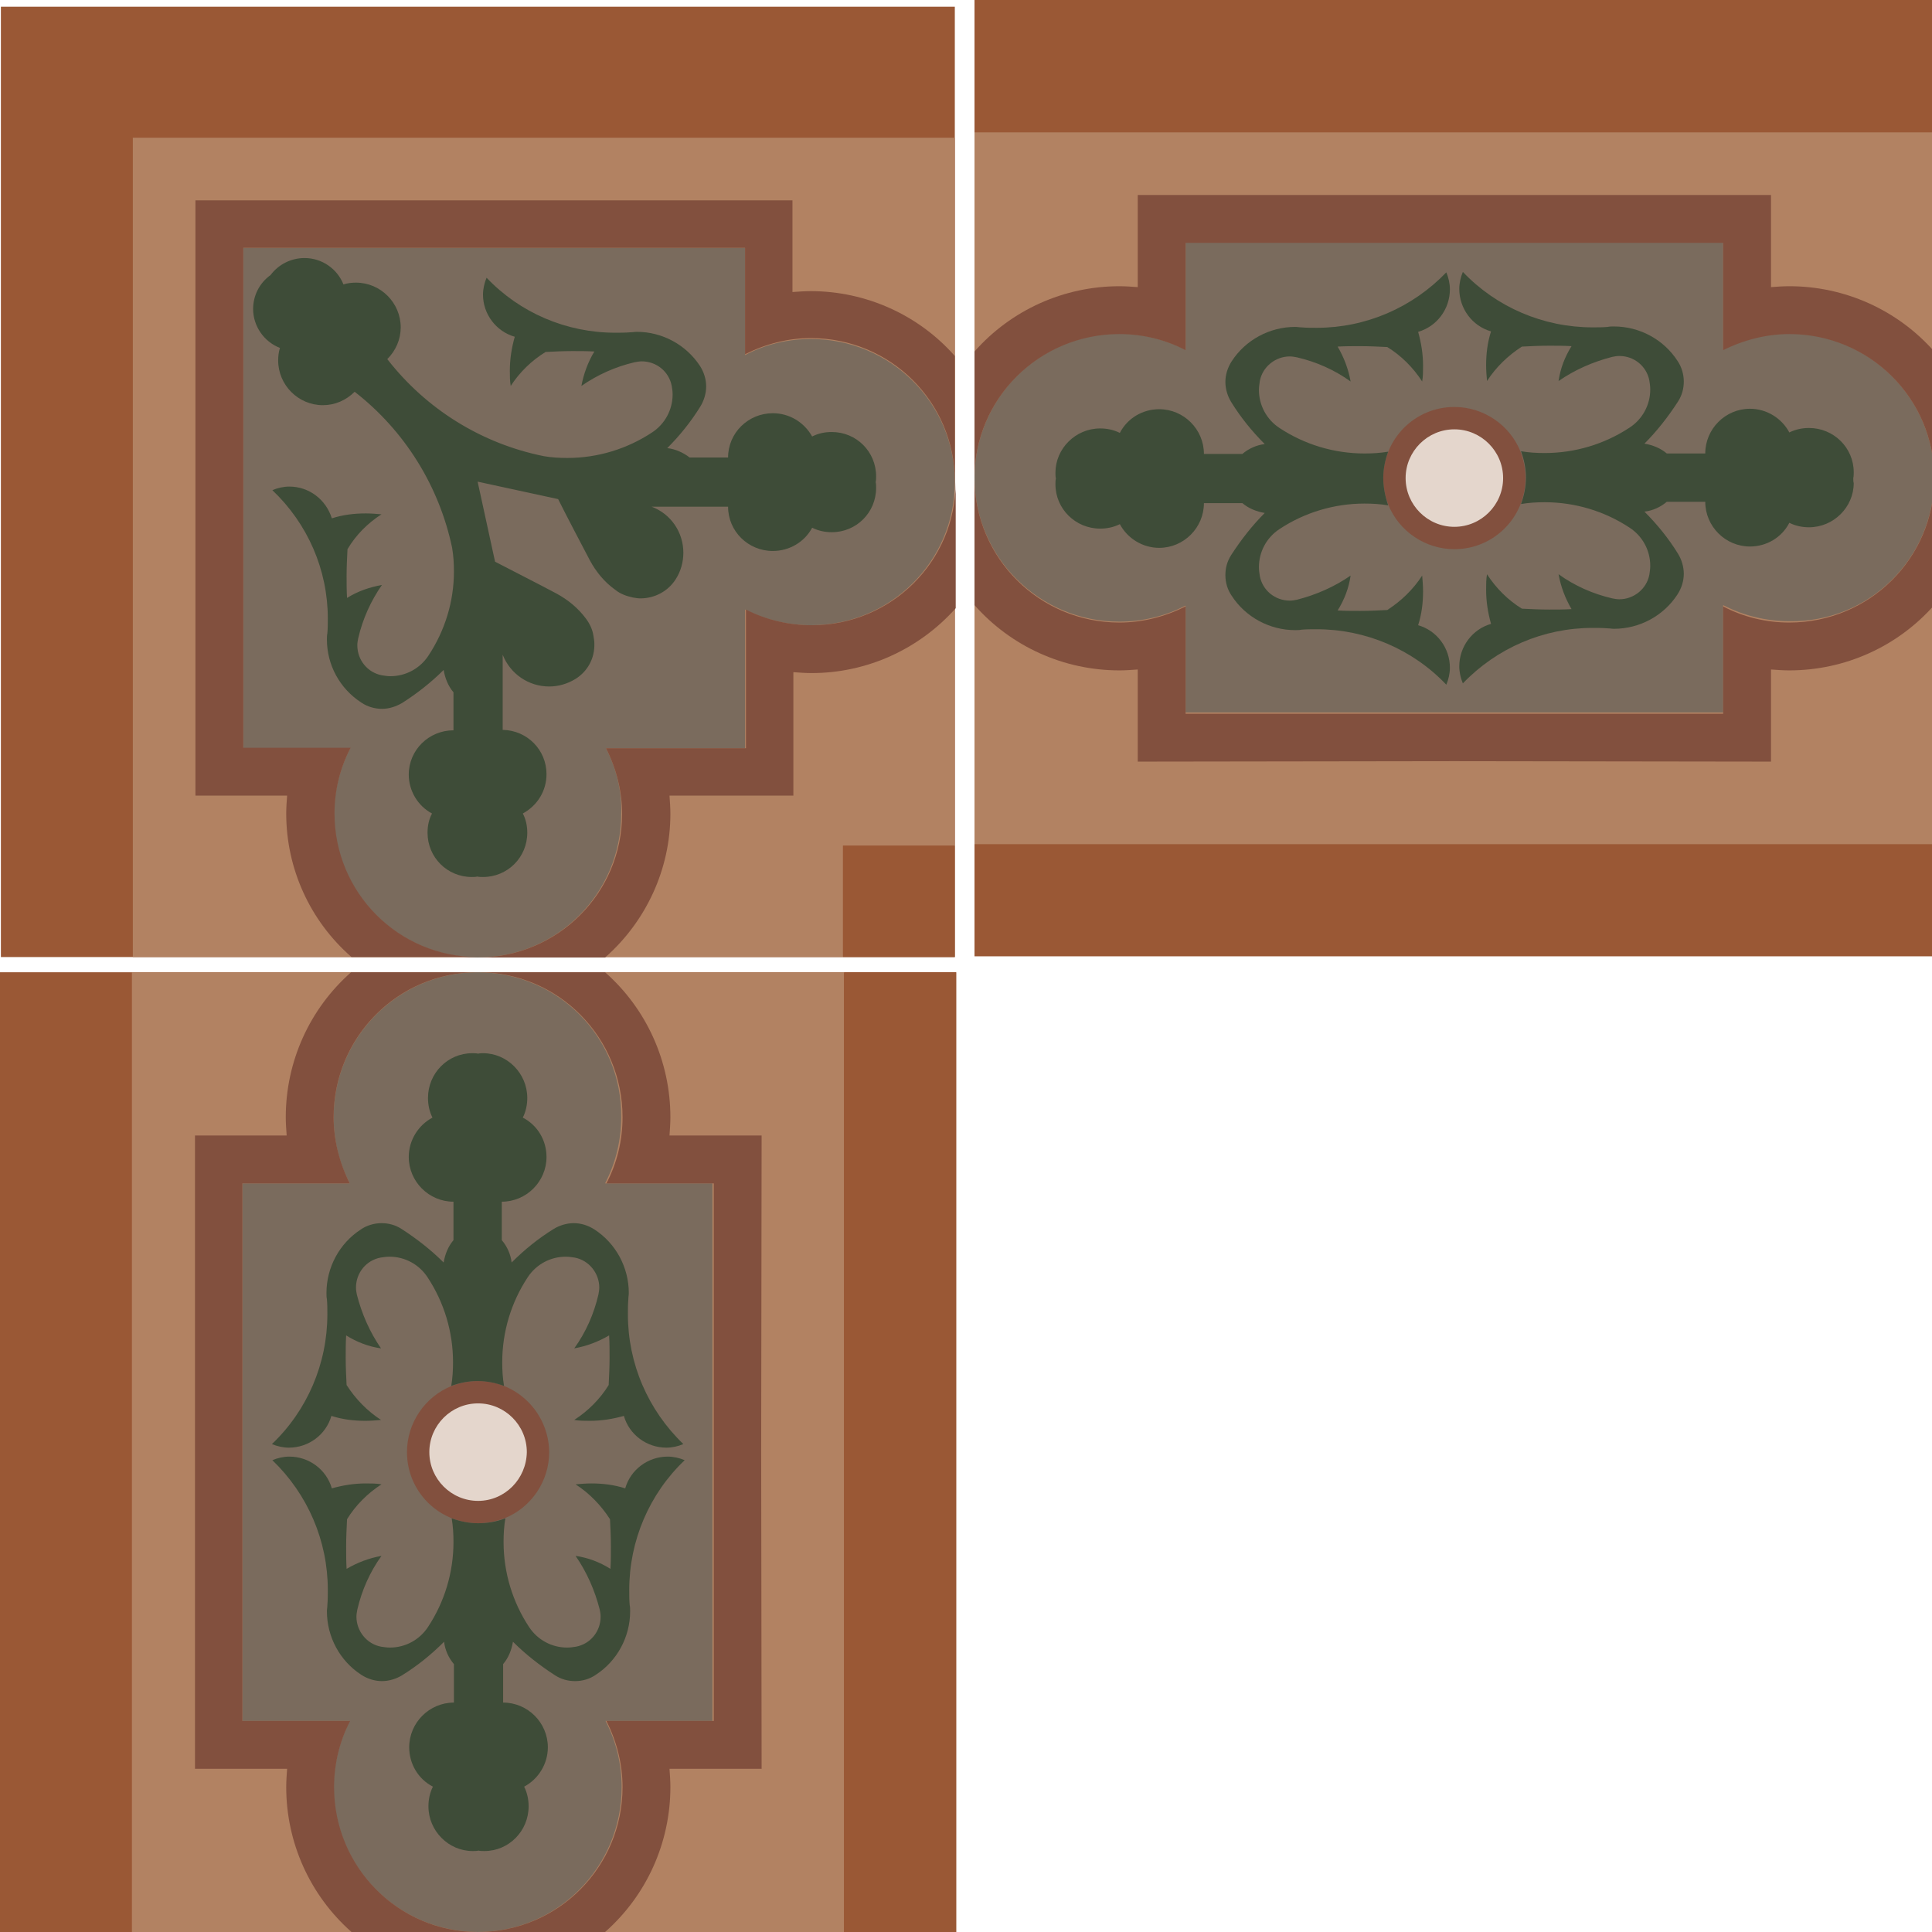
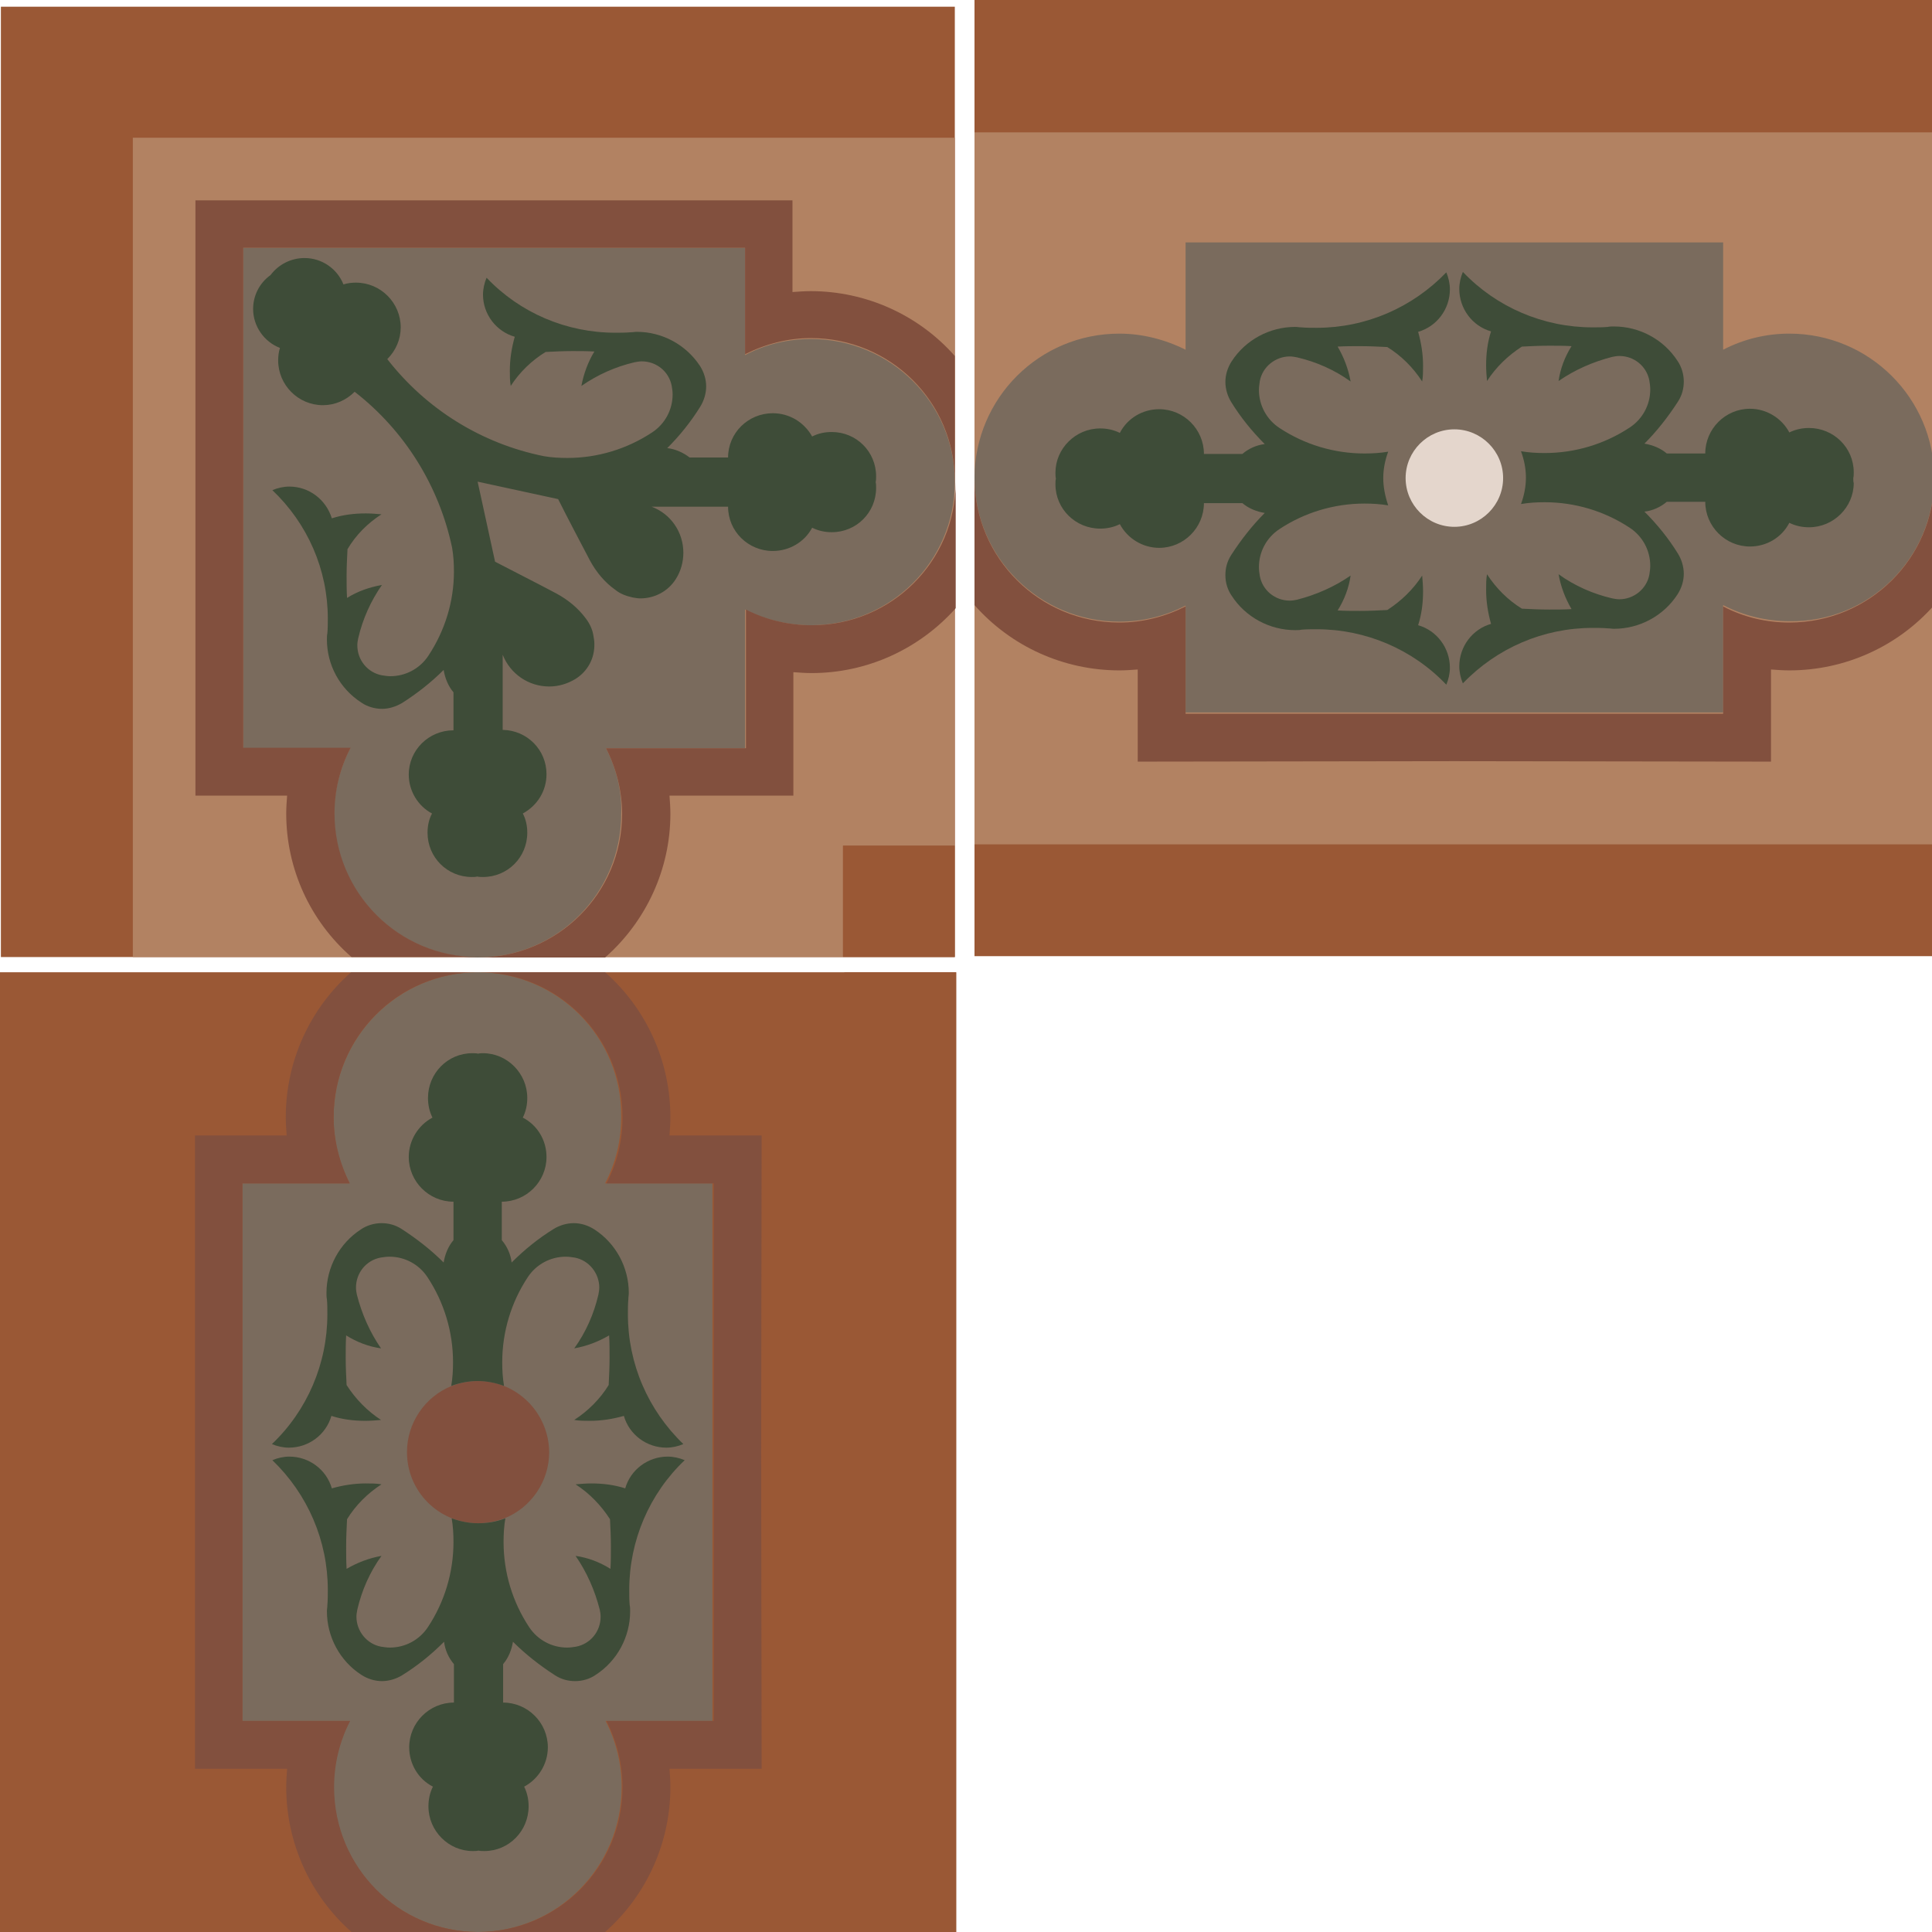
<svg xmlns="http://www.w3.org/2000/svg" version="1.1" id="Camada_2" x="0px" y="0px" viewBox="0 0 432 432" style="enable-background:new 0 0 432 432;" xml:space="preserve">
  <style type="text/css">
	.st0{fill:#9A5835;}
	.st1{fill:#B28262;}
	.st2{fill:#7A6B5D;}
	.st3{fill:#82503E;}
	.st4{fill:#E4D6CC;}
	.st5{fill:#3E4C38;}
</style>
  <rect x="0.2" y="1.5" class="st0" width="213.3" height="212.5" />
  <rect x="217.9" class="st0" width="214.6" height="213.8" />
  <rect x="217.9" y="29.6" class="st1" width="214.6" height="159.2" />
  <polygon class="st1" points="213.5,30.8 29.7,30.8 29.7,214 188.5,214 188.5,189.1 213.5,189.1 " />
  <path class="st2" d="M432.5,106.9L432.5,106.9c0-17.8-14.5-32.3-32.4-32.3c-5.1,0-10.2,1.2-14.8,3.6l0,0v-24H265.1l0,24  c-4.6-2.3-9.7-3.6-14.8-3.6c-17.9,0-32.3,14.4-32.4,32.2c0,0,0,0,0,0c0,0,0,0,0,0c0,17.8,14.5,32.2,32.4,32.2  c5.1,0,10.2-1.2,14.8-3.6l0,0l0,23.9l120.2,0l0-24l0,0c4.6,2.4,9.7,3.6,14.8,3.6C418,139.2,432.5,124.7,432.5,106.9L432.5,106.9z" />
-   <path class="st3" d="M341.1,106.9c0-2-0.4-4-1.1-5.9c-2.4-6-8.3-10-14.8-10c-8.8,0-15.9,7.1-15.9,15.9c0,2,0.4,4,1.1,5.9  c2.4,6,8.3,10,14.8,10C334,122.8,341.1,115.7,341.1,106.9L341.1,106.9z" />
  <path class="st2" d="M135.5,167.3l31.1,0l0-31c4.5,2.3,9.6,3.5,14.7,3.5c17.8,0,32.2-14.3,32.2-32l0,0c0,0,0,0,0,0s0,0,0,0l0,0  c0-17.7-14.4-32-32.2-32c-5.1,0-10.2,1.2-14.7,3.6l0,0V55.4H54.4v111.9l23.9,0c-2.3,4.5-3.6,9.6-3.6,14.7c0,17.7,14.4,32,32.1,32.1  l0,0h0c17.8,0,32.1-14.4,32.1-32.1C139.1,176.8,137.8,171.8,135.5,167.3L135.5,167.3z" />
-   <rect x="217.9" y="188.8" class="st0" width="214.6" height="25" />
  <rect x="188.5" y="189.1" class="st0" width="25" height="24.9" />
-   <path class="st3" d="M265.1,54.3h120.2l0,24c4.6-2.3,9.7-3.6,14.8-3.6c17.9,0,32.4,14.4,32.4,32.2l0,0V78.6  c-8.2-9.3-20-14.6-32.4-14.6c-1.4,0-2.7,0.1-4.1,0.2h0V43.6h-70.8h-70.8l0,20.6c-1.4-0.1-2.7-0.2-4.1-0.2  c-12.4,0-24.2,5.3-32.4,14.6l0,0v28.3c0-17.8,14.5-32.2,32.4-32.2c5.1,0,10.2,1.2,14.8,3.6l0,0V54.3z" />
  <path class="st3" d="M265.1,135.6c-4.6,2.3-9.6,3.6-14.8,3.6c-17.9,0-32.3-14.4-32.4-32.2l0,0v28.3c8.2,9.3,20,14.6,32.4,14.6  c1.4,0,2.7-0.1,4.1-0.2h0l0,20.6l70.8-0.1l70.8,0.1l0-20.6c1.4,0.1,2.7,0.2,4.1,0.2c12.4,0,24.2-5.3,32.4-14.6l0,0v-28.3  c0,17.8-14.5,32.2-32.4,32.2c-5.2,0-10.2-1.2-14.8-3.6l0,0l0,24l-120.2,0L265.1,135.6z" />
  <path class="st4" d="M314.3,106.9c0-6,4.9-10.9,10.9-10.9c6,0,10.9,4.9,10.9,10.9c0,6-4.9,10.9-10.9,10.9  C319.2,117.8,314.3,112.9,314.3,106.9L314.3,106.9z" />
  <path class="st5" d="M128.7,151.8c-1.8,1.1-3.8,1.7-5.9,1.7c-4.6,0-8.7-2.8-10.4-7.1l0,0l0,16.8c5.5,0.1,9.8,4.5,9.8,9.9  c0,3.7-2,7-5.3,8.8l0,0c0.7,1.3,1,2.8,1,4.3c0,5.5-4.4,9.9-9.9,9.9c-0.4,0-0.8,0-1.3-0.1v0c-0.4,0.1-0.8,0.1-1.2,0.1  c-5.5,0-9.9-4.4-9.9-9.9c0-1.5,0.3-3,1-4.3h0c-3.2-1.7-5.2-5.1-5.2-8.7c0-5.5,4.5-9.9,10-9.9c0,0,0,0,0,0h0l0-8.5  c-1.2-1.4-1.9-3.2-2.2-5l0,0c-2.8,2.8-6,5.3-9.3,7.4l0,0c-1.4,0.8-2.9,1.3-4.5,1.3c-1.6,0-3.3-0.5-4.6-1.4v0  c-4.8-3.1-7.7-8.4-7.7-14.1c0-0.5,0-0.9,0.1-1.4h0c0.1-1.1,0.1-2.2,0.1-3.3c0-10.9-4.5-21.2-12.4-28.7h0c1.2-0.5,2.5-0.8,3.8-0.8  c4.4,0,8.2,2.9,9.5,7.1h0c2.5-0.8,5-1.1,7.6-1.1c1.2,0,2.3,0.1,3.5,0.2v0c-3.1,2-5.7,4.6-7.6,7.8l0,0c-0.1,2-0.2,4-0.2,6  c0,1.6,0,3.3,0.1,4.9l0,0c2.4-1.5,5-2.4,7.8-2.9l0,0c-2.5,3.6-4.3,7.6-5.3,11.9l0,0c-0.1,0.5-0.2,1-0.2,1.6c0,3.3,2.3,6.1,5.5,6.7  l0,0c0.6,0.1,1.3,0.2,1.9,0.2c3.4,0,6.6-1.7,8.5-4.6v0c3.7-5.6,5.7-12.1,5.7-18.8c0-1.8-0.1-3.5-0.4-5.3l0,0  c-2.9-13.8-10.6-26.2-21.8-34.9l0,0c-1.9,1.9-4.4,3-7.1,3c-5.5,0-10-4.5-10-10c0-0.9,0.1-1.9,0.4-2.8l0,0c-3.6-1.4-6-4.9-6-8.7  c0-3,1.4-5.8,3.9-7.6l0,0c1.8-2.4,4.6-3.8,7.6-3.8c3.9,0,7.3,2.4,8.7,5.9l0,0c0.9-0.3,1.9-0.4,2.8-0.4c5.5,0,10,4.5,10,10  c0,2.7-1.1,5.2-3,7.1l0,0c8.7,11.2,21.1,18.9,35,21.7v0c1.7,0.3,3.5,0.4,5.3,0.4c6.7,0,13.3-2,18.9-5.7l0,0c2.9-1.9,4.6-5.1,4.6-8.5  c0-0.7-0.1-1.3-0.2-1.9h0c-0.6-3.2-3.4-5.5-6.7-5.5c-0.5,0-1.1,0.1-1.6,0.2l0,0c-4.3,1-8.3,2.8-11.9,5.3l0,0  c0.5-2.7,1.5-5.4,2.9-7.7v0c-1.6-0.1-3.3-0.1-4.9-0.1c-2,0-4,0.1-6,0.2l0,0c-3.1,1.9-5.8,4.5-7.8,7.6h0c-0.2-1.1-0.2-2.3-0.2-3.4  c0-2.6,0.4-5.1,1.1-7.6l0,0c-4.2-1.2-7.1-5.1-7.1-9.4c0-1.3,0.3-2.6,0.8-3.8v0c7.5,7.9,17.9,12.3,28.8,12.3c1.1,0,2.2,0,3.4-0.1v0  c0.5,0,0.9-0.1,1.4-0.1c5.7,0,11,2.9,14.1,7.6h0c0.9,1.4,1.4,3,1.4,4.6c0,1.6-0.5,3.2-1.3,4.5l0,0c-2.1,3.4-4.6,6.5-7.4,9.3l0,0  c1.8,0.2,3.6,1,5,2.1l0,0l8.6,0c0,0,0,0,0,0c0-5.5,4.5-9.9,10-9.9c3.7,0,7,2,8.8,5.2v0c1.4-0.7,2.8-1,4.4-1c5.5,0,9.9,4.4,9.9,9.9  c0,0.4,0,0.9-0.1,1.3l0,0c0.1,0.4,0.1,0.9,0.1,1.3c0,5.5-4.4,9.9-9.9,9.9c-1.5,0-3-0.3-4.4-1v0c-1.7,3.2-5.1,5.2-8.8,5.2  c-5.5,0-10-4.4-10-9.9c0,0,0,0,0,0v0H154l-8.3,0c4.3,1.6,7.1,5.7,7.1,10.3c0,2.1-0.6,4.2-1.7,5.9l0,0c-1.7,2.7-4.7,4.3-7.9,4.3  c-0.6,0-1.1-0.1-1.7-0.2v0c-1.4-0.3-2.8-0.8-3.9-1.7l0,0c-2.4-1.7-4.3-4-5.7-6.6v0c-2.4-4.6-4.8-9.1-7.1-13.7v0l-18-3.9l3.9,17.9  c4.6,2.4,9.2,4.7,13.7,7.1l0,0c2.6,1.4,4.9,3.3,6.6,5.6v0c0.9,1.2,1.5,2.5,1.7,3.9h0c0.1,0.6,0.2,1.1,0.2,1.7  C133,147.2,131.4,150.1,128.7,151.8L128.7,151.8z" />
  <path class="st5" d="M414.4,106.9c0.1-0.4,0.1-0.9,0.1-1.3c0-5.5-4.5-9.9-10-9.9c-1.5,0-3,0.3-4.4,1v0c-1.7-3.2-5.1-5.3-8.8-5.3  c-5.5,0-10,4.5-10,10c0,0,0,0,0,0v0l-8.6,0c-1.4-1.2-3.2-1.9-5-2.2l0,0c2.8-2.8,5.3-6,7.5-9.4l0,0c0.9-1.4,1.3-2.9,1.3-4.5  c0-1.6-0.5-3.3-1.4-4.6h0c-3.1-4.8-8.5-7.7-14.2-7.7c-0.5,0-1,0-1.4,0.1h0c-1.1,0.1-2.2,0.1-3.4,0.1c-11,0-21.5-4.5-29-12.4l0,0  c-0.5,1.2-0.8,2.5-0.8,3.8c0,4.4,2.9,8.3,7.1,9.5l0,0c-0.8,2.5-1.1,5-1.1,7.6c0,1.2,0.1,2.3,0.2,3.5h0c2-3.1,4.7-5.7,7.8-7.7l0,0  c2-0.1,4-0.2,6.1-0.2c1.7,0,3.3,0,5,0.1l0,0c-1.5,2.4-2.5,5-2.9,7.8v0c3.6-2.5,7.7-4.3,12-5.4h0c0.5-0.1,1-0.2,1.6-0.2  c3.3,0,6.1,2.3,6.7,5.5l0,0c0.1,0.6,0.2,1.3,0.2,2c0,3.4-1.7,6.6-4.6,8.5v0c-5.6,3.7-12.2,5.7-19,5.7c-1.8,0-3.5-0.1-5.3-0.4l0,0  c0.7,1.9,1.1,3.9,1.1,5.9c0,2-0.4,4-1.1,5.9l0,0c1.8-0.3,3.5-0.4,5.3-0.4c6.8,0,13.4,2,19,5.7v0c2.9,1.9,4.6,5.1,4.6,8.5  c0,0.7-0.1,1.3-0.2,2l0,0c-0.6,3.2-3.5,5.5-6.7,5.5c-0.5,0-1.1-0.1-1.6-0.2l0,0c-4.3-1-8.4-2.8-12-5.4v0c0.5,2.8,1.5,5.4,2.9,7.8  l0,0c-1.7,0.1-3.3,0.1-5,0.1c-2,0-4.1-0.1-6.1-0.2l0,0c-3.1-1.9-5.8-4.6-7.8-7.7h0c-0.2,1.1-0.2,2.3-0.2,3.5c0,2.6,0.4,5.1,1.1,7.6  h0c-4.2,1.2-7.1,5.1-7.1,9.5c0,1.3,0.3,2.6,0.8,3.8l0,0c7.6-7.9,18-12.4,29-12.4c1.1,0,2.3,0,3.4,0.1l0,0c0.5,0,0.9,0.1,1.4,0.1  c5.7,0,11.1-2.9,14.2-7.7h0c0.9-1.4,1.4-3,1.4-4.6c0-1.6-0.5-3.2-1.3-4.5l0,0c-2.1-3.4-4.6-6.5-7.5-9.4h0c1.8-0.2,3.6-1,5-2.2l0,0  l8.6,0c0,0,0,0,0,0c0,5.5,4.5,10,10,10c3.7,0,7.1-2,8.8-5.3v0c1.4,0.7,2.9,1,4.4,1c5.5,0,10-4.5,10-9.9  C414.4,107.8,414.4,107.3,414.4,106.9L414.4,106.9z" />
  <path class="st5" d="M309.3,106.9c0-2,0.4-4,1.1-5.9v0c-1.8,0.3-3.5,0.4-5.3,0.4c-6.8,0-13.4-2-19-5.7l0,0c-2.9-1.9-4.6-5.1-4.6-8.5  c0-0.7,0.1-1.3,0.2-2l0,0c0.6-3.2,3.5-5.5,6.7-5.5c0.5,0,1.1,0.1,1.6,0.2l0,0c4.3,1,8.4,2.8,12,5.4l0,0c-0.5-2.8-1.5-5.4-2.9-7.8v0  c1.7-0.1,3.3-0.1,5-0.1c2,0,4.1,0.1,6.1,0.2l0,0c3.1,1.9,5.8,4.6,7.8,7.7h0c0.2-1.1,0.2-2.3,0.2-3.5c0-2.6-0.4-5.1-1.1-7.6v0  c4.2-1.2,7.1-5.1,7.1-9.5c0-1.3-0.3-2.6-0.8-3.8v0c-7.6,7.9-18,12.4-29,12.4c-1.1,0-2.3,0-3.4-0.1l0,0c-0.5,0-0.9-0.1-1.4-0.1  c-5.7,0-11.1,2.9-14.2,7.7h0c-0.9,1.4-1.4,3-1.4,4.6c0,1.6,0.5,3.2,1.3,4.5l0,0c2.1,3.4,4.6,6.5,7.5,9.4l0,0c-1.8,0.2-3.6,1-5,2.2v0  l-8.6,0c0,0,0,0,0,0c0-5.5-4.5-10-10-10c-3.7,0-7.1,2-8.8,5.3v0c-1.4-0.7-2.9-1-4.4-1c-5.5,0-10,4.5-10,9.9c0,0.4,0,0.9,0.1,1.3v0  c-0.1,0.4-0.1,0.9-0.1,1.3c0,5.5,4.5,9.9,10,9.9c1.5,0,3-0.3,4.4-1v0c1.7,3.2,5.1,5.3,8.8,5.3c5.5,0,10-4.5,10-10c0,0,0,0,0,0v0  l8.6,0c1.4,1.2,3.2,1.9,5,2.2h0c-2.8,2.8-5.3,6-7.5,9.4l0,0c-0.9,1.4-1.3,2.9-1.3,4.5c0,1.7,0.5,3.3,1.4,4.6h0  c3.1,4.8,8.5,7.7,14.2,7.7c0.5,0,1,0,1.4-0.1v0c1.1-0.1,2.2-0.1,3.4-0.1c11,0,21.5,4.5,29,12.4v0c0.5-1.2,0.8-2.5,0.8-3.8  c0-4.4-2.9-8.3-7.1-9.5l0,0c0.8-2.5,1.1-5,1.1-7.6c0-1.2-0.1-2.3-0.2-3.5h0c-2,3.1-4.7,5.7-7.8,7.7l0,0c-2,0.1-4,0.2-6.1,0.2  c-1.7,0-3.3,0-5-0.1v0c1.5-2.4,2.5-5,2.9-7.8l0,0c-3.6,2.5-7.7,4.3-12,5.4v0c-0.5,0.1-1,0.2-1.6,0.2c-3.3,0-6.1-2.3-6.7-5.5l0,0  c-0.1-0.6-0.2-1.3-0.2-2c0-3.4,1.7-6.6,4.6-8.5l0,0c5.6-3.7,12.2-5.7,19-5.7c1.8,0,3.5,0.1,5.3,0.4v0  C309.7,110.9,309.3,108.9,309.3,106.9L309.3,106.9z" />
  <path class="st3" d="M135.5,167.3c2.3,4.5,3.6,9.6,3.6,14.7c0,17.7-14.4,32-32.1,32.1l0,0h28.3c9.2-8.1,14.6-19.8,14.6-32.1  c0-1.4-0.1-2.7-0.2-4.1v0l27.7,0l0-27.6c1.4,0.1,2.7,0.2,4.1,0.2c12.3,0,24-5.3,32.2-14.5v0v-28.2c0,17.7-14.4,32-32.2,32  c-5.1,0-10.2-1.2-14.7-3.5h0l0,31L135.5,167.3z" />
  <path class="st3" d="M54.4,167.3V55.4h112.2l0,23.8c4.6-2.3,9.6-3.6,14.7-3.6c17.8,0,32.2,14.3,32.2,32v0V79.6  c-8.1-9.2-19.9-14.5-32.2-14.5c-1.4,0-2.7,0.1-4.1,0.2l0,0V44.8h-70.4H43.7v133.1l20.5,0c-0.1,1.3-0.2,2.7-0.2,4  c0,12.3,5.3,24,14.6,32.1l0,0h28.3c-17.8,0-32.1-14.4-32.1-32.1c0-5.1,1.2-10.1,3.6-14.7l0,0H54.4z" />
  <rect x="0" y="217.4" class="st0" width="213.8" height="214.6" />
-   <rect x="29.5" y="217.4" class="st1" width="159.2" height="214.6" />
  <path class="st2" d="M106.9,217.4L106.9,217.4c-17.8,0-32.3,14.5-32.3,32.4c0,5.1,1.2,10.2,3.6,14.8l0,0h-24v120.2l24,0  c-2.3,4.6-3.6,9.7-3.6,14.8c0,17.9,14.4,32.3,32.2,32.4c0,0,0,0,0,0c0,0,0,0,0,0c17.8,0,32.2-14.5,32.2-32.4  c0-5.1-1.2-10.2-3.6-14.8l0,0l23.9,0l0-120.2l-24,0l0,0c2.4-4.6,3.6-9.7,3.6-14.8C139.1,231.9,124.7,217.5,106.9,217.4L106.9,217.4z  " />
  <path class="st3" d="M106.9,308.8c-2,0-4,0.4-5.9,1.1c-6,2.4-10,8.3-10,14.8c0,8.8,7.1,15.9,15.9,15.9c2,0,4-0.4,5.9-1.1  c6-2.4,10-8.3,10-14.8C122.7,315.9,115.6,308.8,106.9,308.8L106.9,308.8z" />
  <rect x="188.8" y="217.4" class="st0" width="25" height="214.6" />
  <path class="st3" d="M54.2,384.8V264.6l24,0c-2.3-4.6-3.6-9.7-3.6-14.8c0-17.9,14.4-32.4,32.2-32.4l0,0H78.5  c-9.3,8.2-14.6,20-14.6,32.4c0,1.4,0.1,2.7,0.2,4.1v0H43.6v70.8v70.8l20.6,0c-0.1,1.4-0.2,2.7-0.2,4.1c0,12.4,5.3,24.2,14.6,32.4  l0,0h28.3c-17.8,0-32.2-14.5-32.2-32.4c0-5.1,1.2-10.2,3.6-14.8l0,0H54.2z" />
  <path class="st3" d="M135.6,384.8c2.3,4.6,3.6,9.6,3.6,14.8c0,17.9-14.4,32.3-32.2,32.4l0,0h28.3c9.3-8.2,14.6-20,14.6-32.4  c0-1.4-0.1-2.7-0.2-4.1v0l20.6,0l-0.1-70.8l0.1-70.8l-20.6,0c0.1-1.4,0.2-2.7,0.2-4.1c0-12.4-5.3-24.2-14.6-32.4l0,0h-28.3  c17.8,0,32.2,14.5,32.2,32.4c0,5.2-1.2,10.2-3.6,14.8l0,0l24,0l0,120.2L135.6,384.8z" />
-   <path class="st4" d="M106.9,335.6c-6,0-10.9-4.9-10.9-10.9c0-6,4.9-10.9,10.9-10.9c6,0,10.9,4.9,10.9,10.9  C117.7,330.7,112.9,335.6,106.9,335.6L106.9,335.6z" />
  <path class="st5" d="M106.9,235.6c-0.4-0.1-0.9-0.1-1.3-0.1c-5.5,0-9.9,4.5-9.9,10c0,1.5,0.3,3,1,4.4h0c-3.2,1.7-5.3,5.1-5.3,8.8  c0,5.5,4.5,10,10,10c0,0,0,0,0,0h0l0,8.6c-1.2,1.4-1.9,3.2-2.2,5l0,0c-2.8-2.8-6-5.3-9.4-7.5l0,0c-1.4-0.9-2.9-1.3-4.5-1.3  c-1.6,0-3.3,0.5-4.6,1.4v0c-4.8,3.1-7.7,8.5-7.7,14.2c0,0.5,0,1,0.1,1.4v0c0.1,1.1,0.1,2.2,0.1,3.4c0,11-4.5,21.5-12.4,29l0,0  c1.2,0.5,2.5,0.8,3.8,0.8c4.4,0,8.3-2.9,9.5-7.1l0,0c2.5,0.8,5,1.1,7.6,1.1c1.2,0,2.3-0.1,3.5-0.2v0c-3.1-2-5.7-4.7-7.7-7.8l0,0  c-0.1-2-0.2-4-0.2-6.1c0-1.7,0-3.3,0.1-5l0,0c2.4,1.5,5,2.5,7.8,2.9h0c-2.5-3.6-4.3-7.7-5.4-12v0c-0.1-0.5-0.2-1-0.2-1.6  c0-3.3,2.3-6.1,5.5-6.7l0,0c0.6-0.1,1.3-0.2,2-0.2c3.4,0,6.6,1.7,8.5,4.6h0c3.7,5.6,5.7,12.2,5.7,19c0,1.8-0.1,3.5-0.4,5.3l0,0  c1.9-0.7,3.9-1.1,5.9-1.1c2,0,4,0.4,5.9,1.1l0,0c-0.3-1.8-0.4-3.5-0.4-5.3c0-6.8,2-13.4,5.7-19h0c1.9-2.9,5.1-4.6,8.5-4.6  c0.7,0,1.3,0.1,2,0.2l0,0c3.2,0.6,5.5,3.5,5.5,6.7c0,0.5-0.1,1.1-0.2,1.6l0,0c-1,4.3-2.8,8.4-5.4,12h0c2.8-0.5,5.4-1.5,7.8-2.9l0,0  c0.1,1.7,0.1,3.3,0.1,5c0,2-0.1,4.1-0.2,6.1l0,0c-1.9,3.1-4.6,5.8-7.7,7.8v0c1.1,0.2,2.3,0.2,3.5,0.2c2.6,0,5.1-0.4,7.6-1.1v0  c1.2,4.2,5.1,7.1,9.5,7.1c1.3,0,2.6-0.3,3.8-0.8l0,0c-7.9-7.6-12.4-18-12.4-29c0-1.1,0-2.3,0.1-3.4l0,0c0-0.5,0.1-0.9,0.1-1.4  c0-5.7-2.9-11.1-7.7-14.2v0c-1.4-0.9-3-1.4-4.6-1.4c-1.6,0-3.2,0.5-4.5,1.3l0,0c-3.4,2.1-6.5,4.6-9.4,7.5v0c-0.2-1.8-1-3.6-2.2-5  l0,0l0-8.6c0,0,0,0,0,0c5.5,0,10-4.5,10-10c0-3.7-2-7.1-5.3-8.8h0c0.7-1.4,1-2.9,1-4.4c0-5.5-4.5-10-9.9-10  C107.8,235.5,107.3,235.5,106.9,235.6L106.9,235.6z" />
  <path class="st5" d="M106.9,340.6c-2,0-4-0.4-5.9-1.1h0c0.3,1.8,0.4,3.5,0.4,5.3c0,6.8-2,13.4-5.7,19l0,0c-1.9,2.9-5.1,4.6-8.5,4.6  c-0.7,0-1.3-0.1-2-0.2l0,0c-3.2-0.6-5.5-3.5-5.5-6.7c0-0.5,0.1-1.1,0.2-1.6l0,0c1-4.3,2.8-8.4,5.4-12l0,0c-2.8,0.5-5.4,1.5-7.8,2.9  h0c-0.1-1.7-0.1-3.3-0.1-5c0-2,0.1-4.1,0.2-6.1l0,0c1.9-3.1,4.6-5.8,7.7-7.8v0c-1.1-0.2-2.3-0.2-3.5-0.2c-2.6,0-5.1,0.4-7.6,1.1h0  c-1.2-4.2-5.1-7.1-9.5-7.1c-1.3,0-2.6,0.3-3.8,0.8h0c7.9,7.6,12.4,18,12.4,29c0,1.1,0,2.3-0.1,3.4l0,0c0,0.5-0.1,0.9-0.1,1.4  c0,5.7,2.9,11.1,7.7,14.2v0c1.4,0.9,3,1.4,4.6,1.4c1.6,0,3.2-0.5,4.5-1.3l0,0c3.4-2.1,6.5-4.6,9.4-7.5l0,0c0.2,1.8,1,3.6,2.2,5h0  l0,8.6c0,0,0,0,0,0c-5.5,0-10,4.5-10,10c0,3.7,2,7.1,5.3,8.8h0c-0.7,1.4-1,2.9-1,4.4c0,5.5,4.5,10,9.9,10c0.4,0,0.9,0,1.3-0.1h0  c0.4,0.1,0.9,0.1,1.3,0.1c5.5,0,9.9-4.5,9.9-10c0-1.5-0.3-3-1-4.4h0c3.2-1.7,5.3-5.1,5.3-8.8c0-5.5-4.5-10-10-10c0,0,0,0,0,0h0  l0-8.6c1.2-1.4,1.9-3.2,2.2-5v0c2.8,2.8,6,5.3,9.4,7.5l0,0c1.4,0.9,2.9,1.3,4.5,1.3c1.7,0,3.3-0.5,4.6-1.4v0  c4.8-3.1,7.7-8.5,7.7-14.2c0-0.5,0-1-0.1-1.4h0c-0.1-1.1-0.1-2.2-0.1-3.4c0-11,4.5-21.5,12.4-29h0c-1.2-0.5-2.5-0.8-3.8-0.8  c-4.4,0-8.3,2.9-9.5,7.1l0,0c-2.5-0.8-5-1.1-7.6-1.1c-1.2,0-2.3,0.1-3.5,0.2v0c3.1,2,5.7,4.7,7.7,7.8l0,0c0.1,2,0.2,4,0.2,6.1  c0,1.7,0,3.3-0.1,5h0c-2.4-1.5-5-2.5-7.8-2.9l0,0c2.5,3.6,4.3,7.7,5.4,12h0c0.1,0.5,0.2,1,0.2,1.6c0,3.3-2.3,6.1-5.5,6.7l0,0  c-0.6,0.1-1.3,0.2-2,0.2c-3.4,0-6.6-1.7-8.5-4.6l0,0c-3.7-5.6-5.7-12.2-5.7-19c0-1.8,0.1-3.5,0.4-5.3h0  C110.9,340.3,108.9,340.6,106.9,340.6L106.9,340.6z" />
</svg>